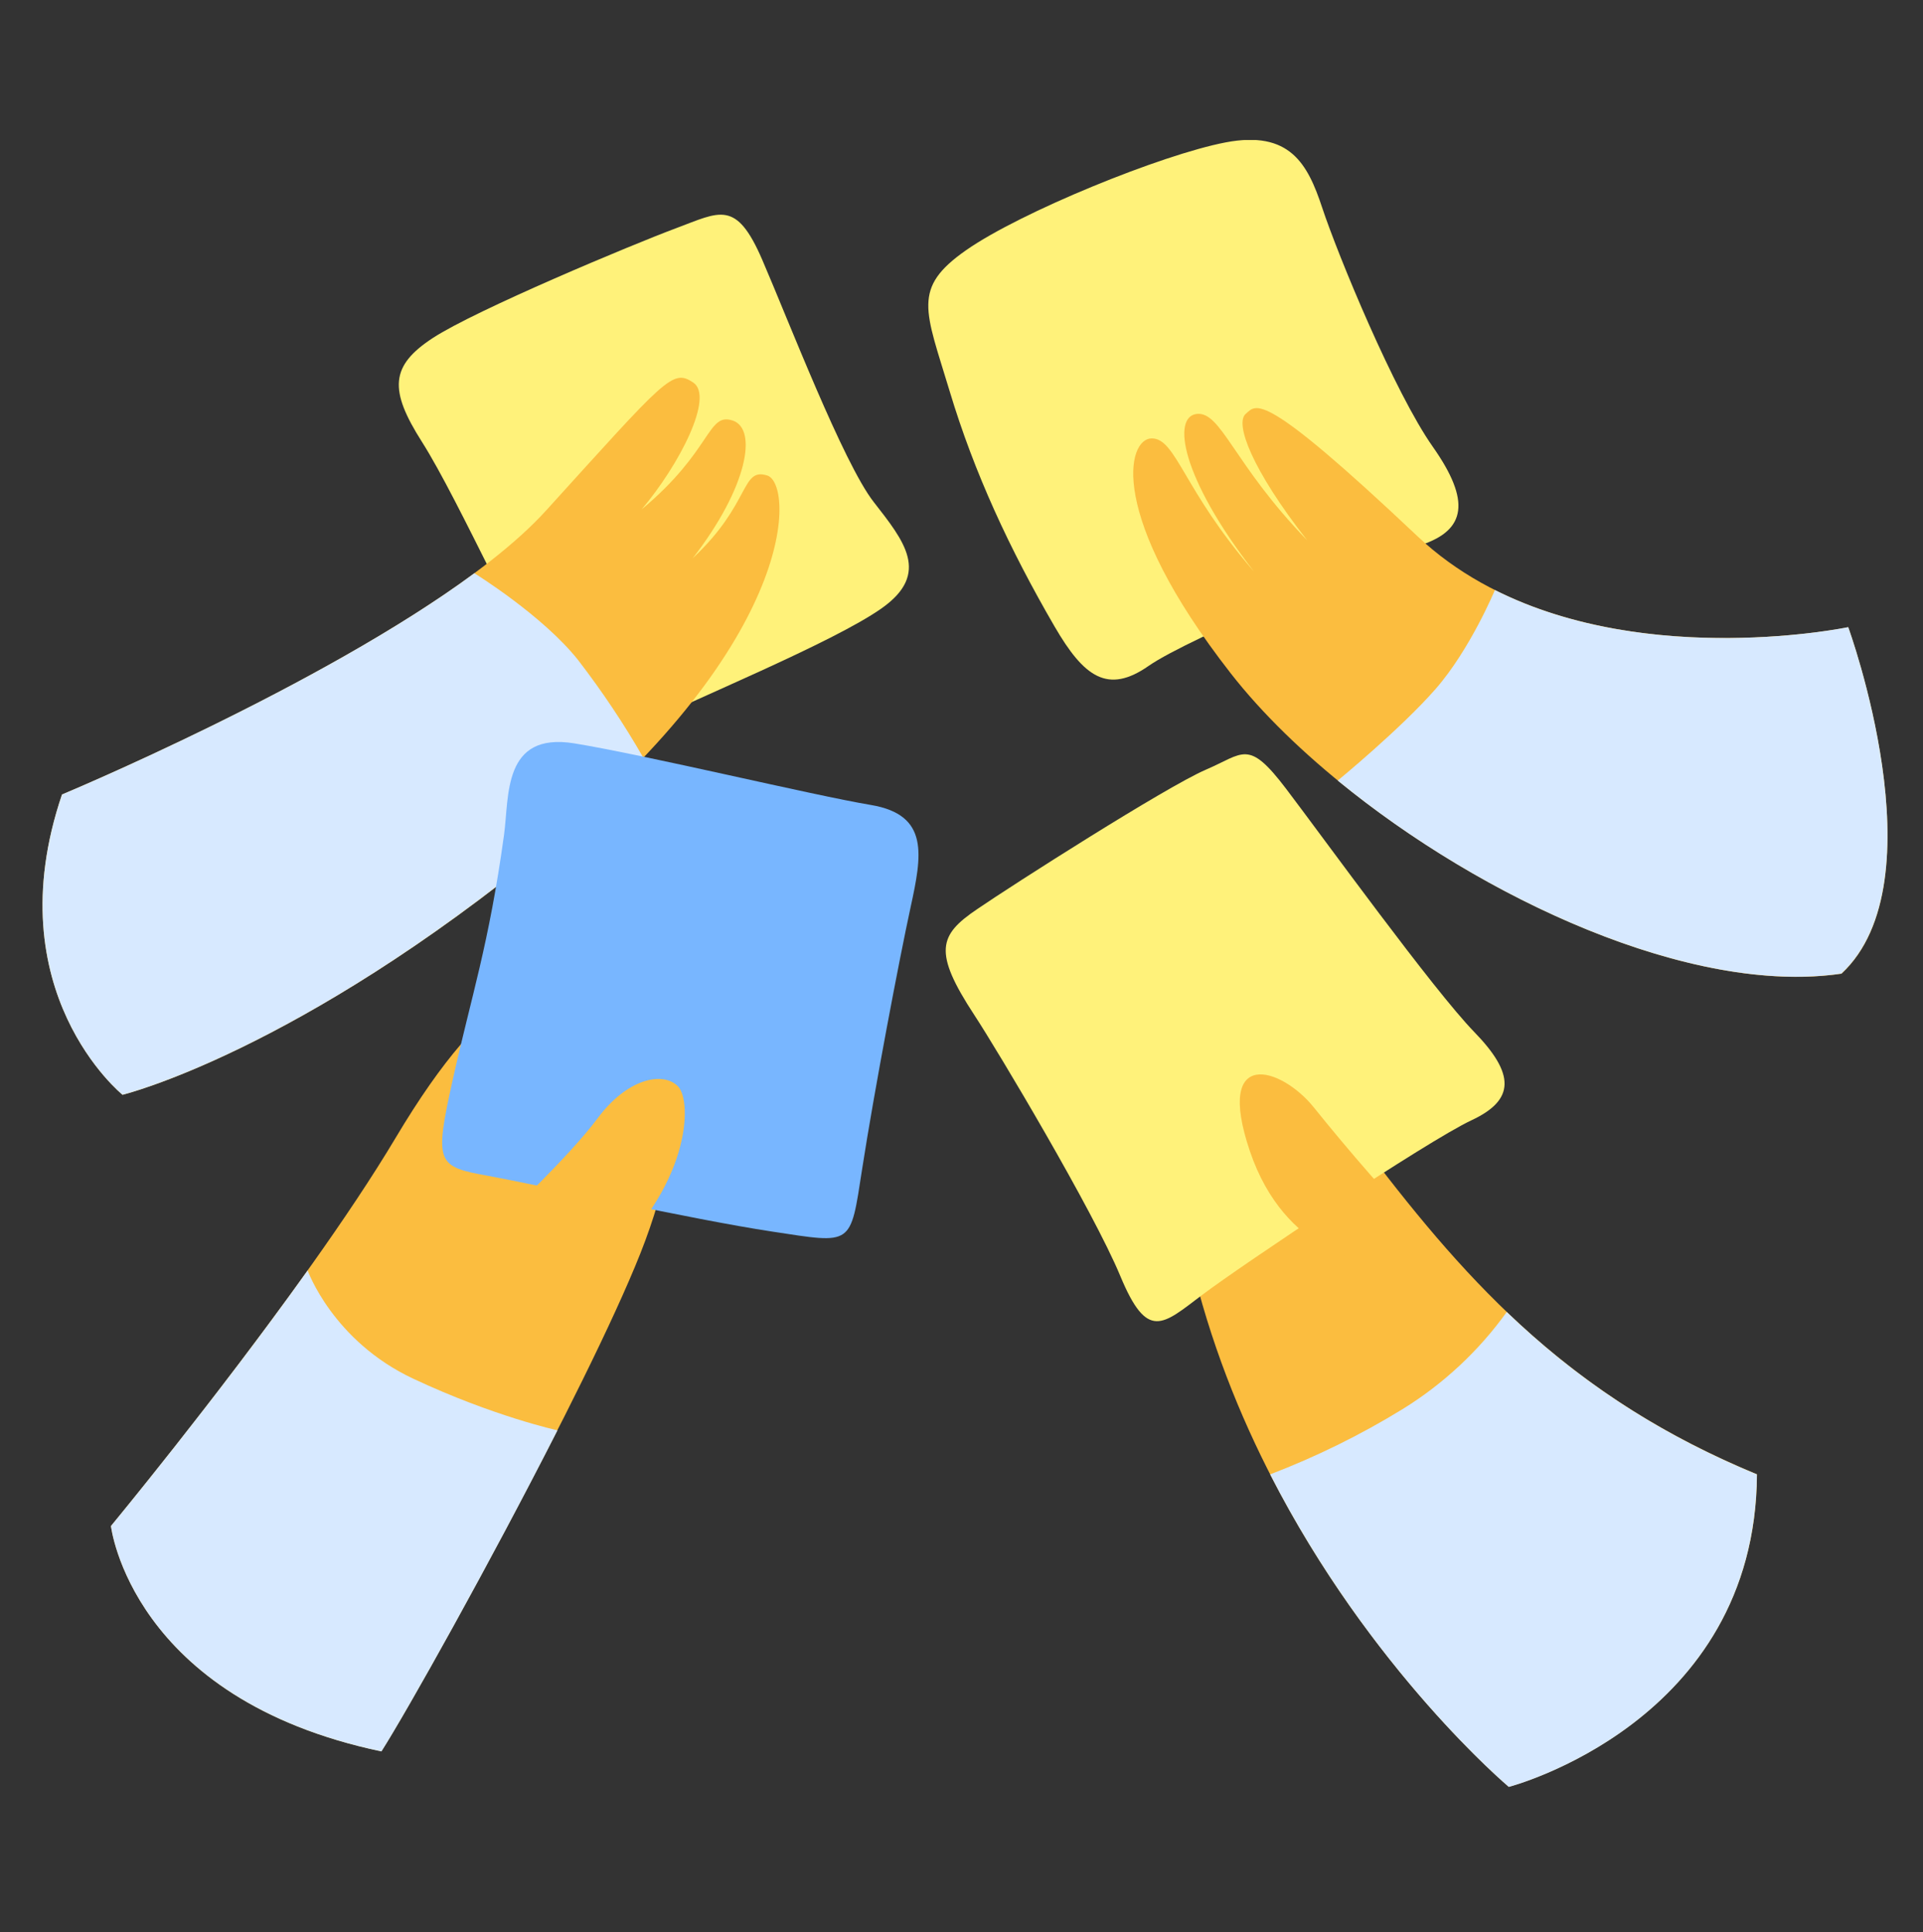
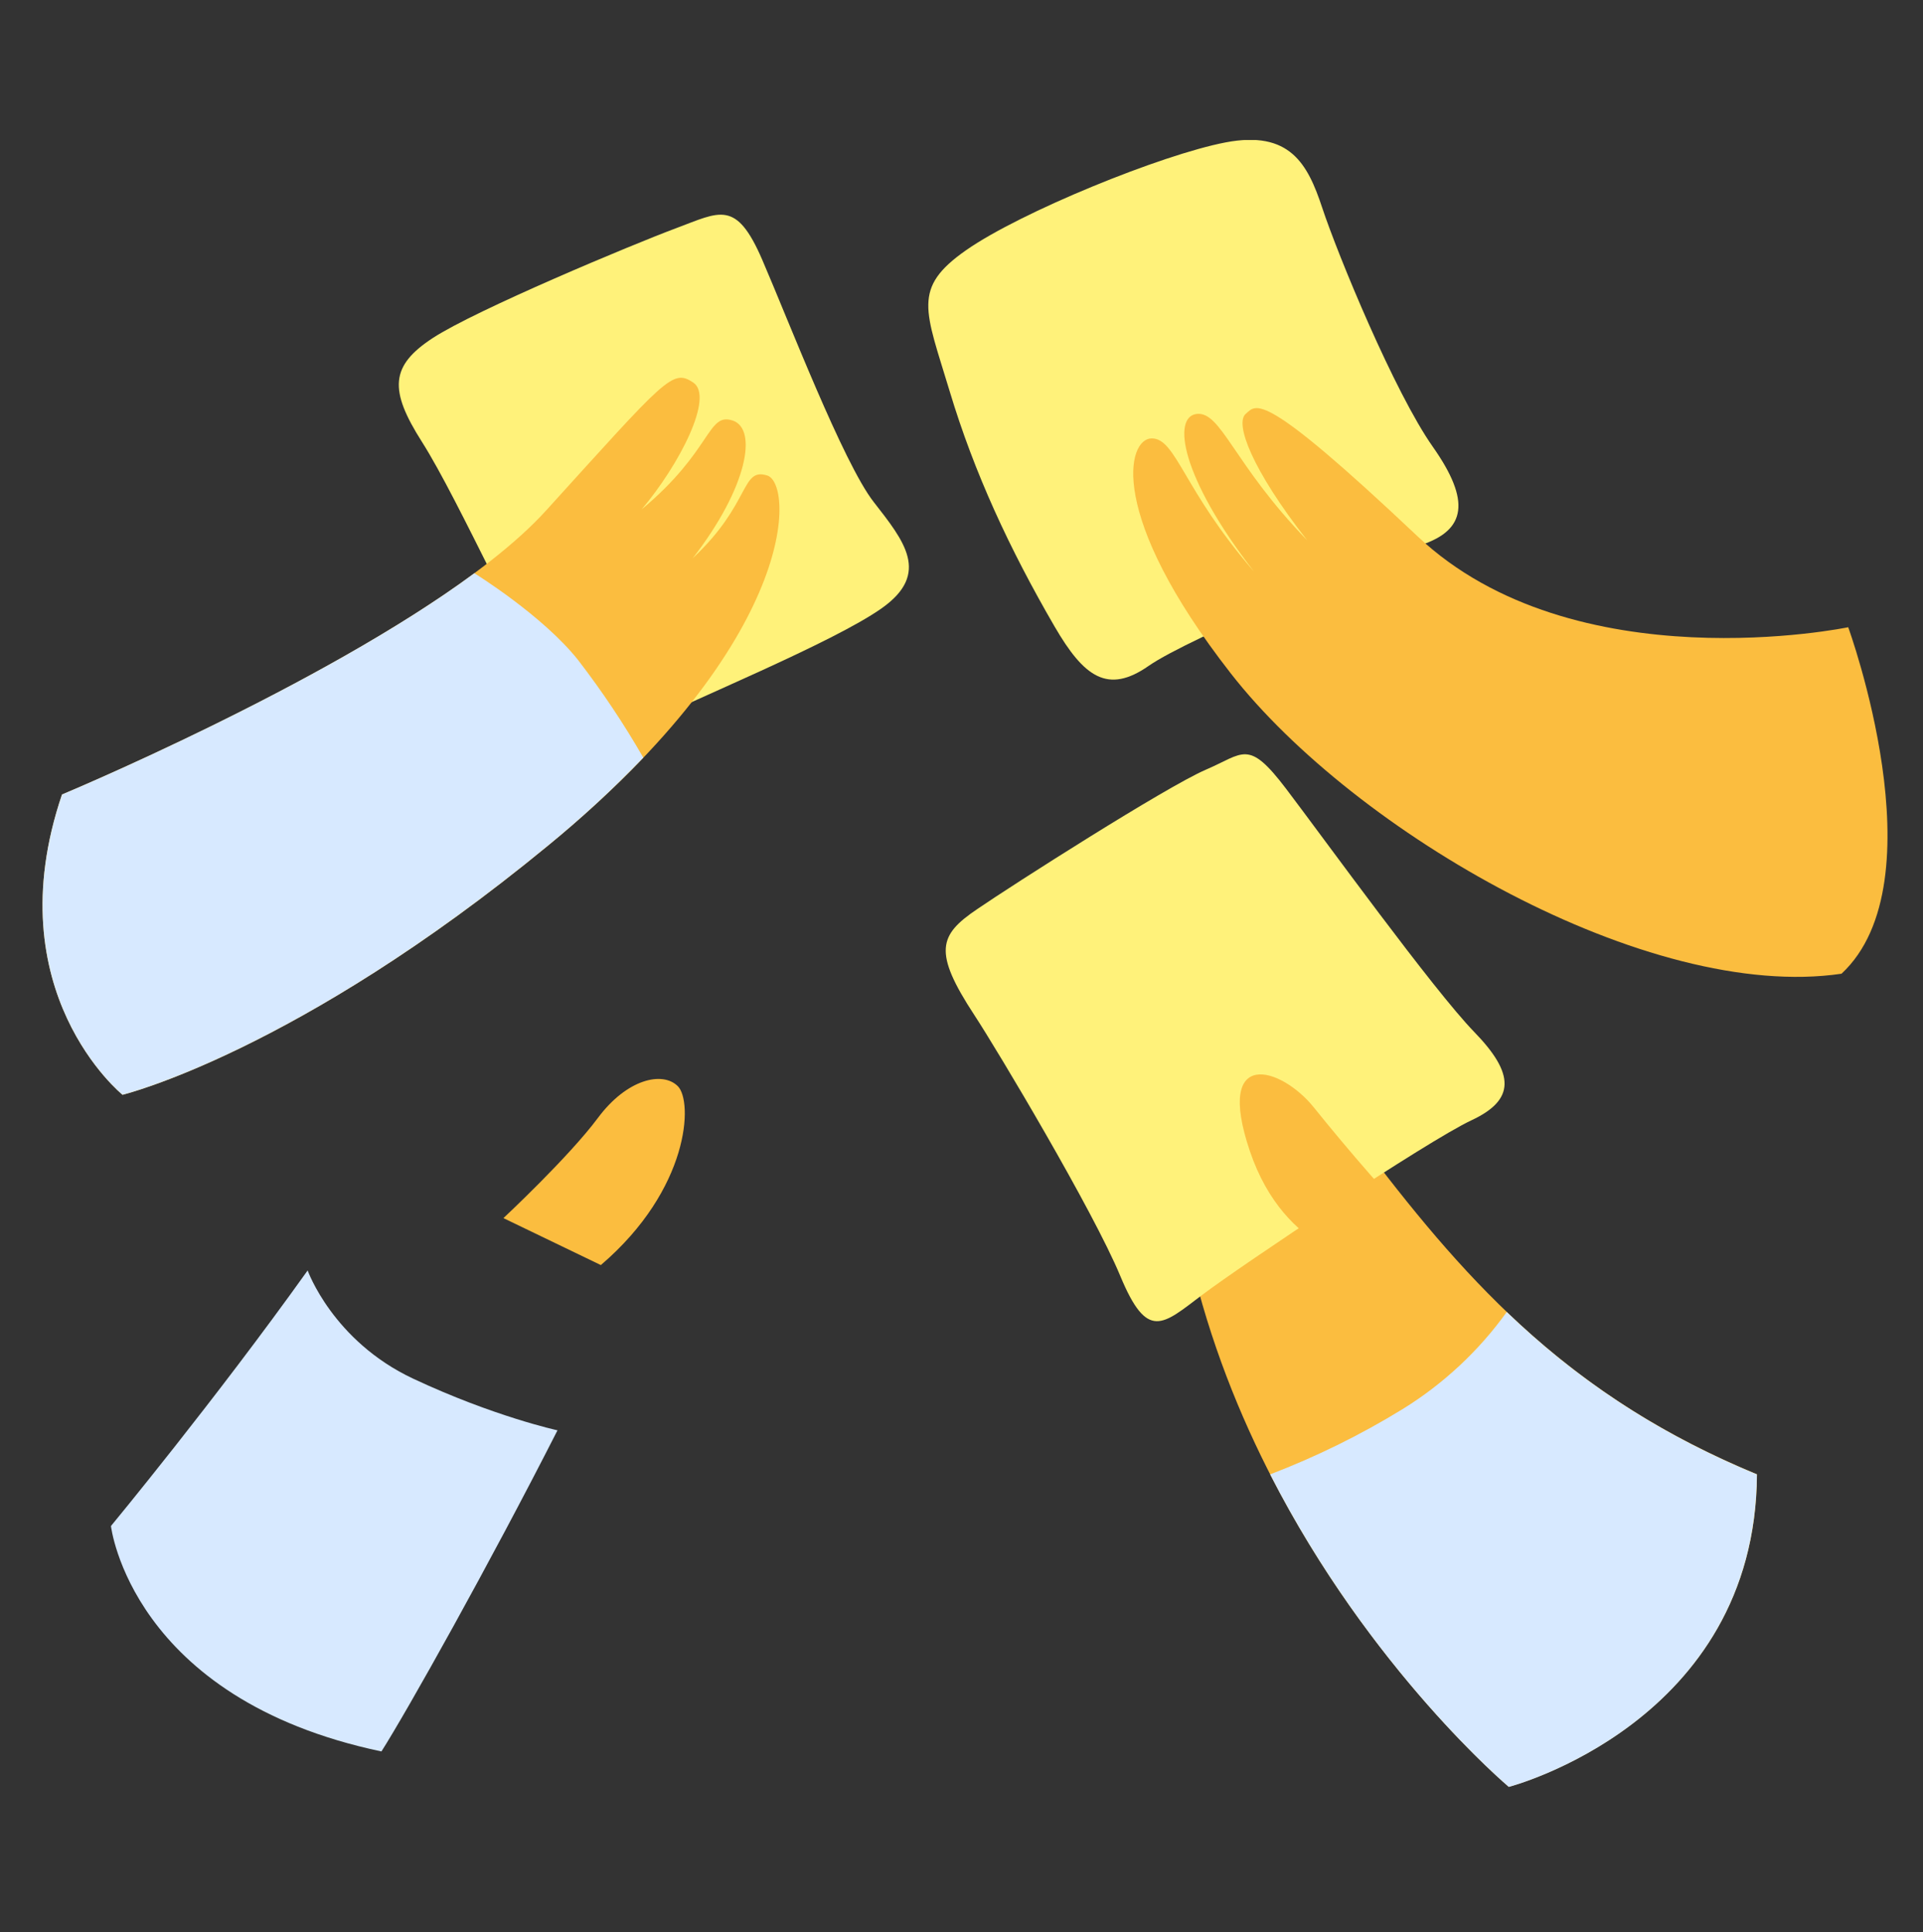
<svg xmlns="http://www.w3.org/2000/svg" width="200" height="201" viewBox="0 0 200 201" fill="none">
  <rect x="0" y="0" width="200" height="201" fill="#333333" stroke="none" />
  <g clip-path="url(#clip0_6802_10400)">
    <path d="M43.886 45.965C40.443 40.549 40.578 38.055 45.025 35.151C49.472 32.246 65.751 25.439 70.316 23.737C74.88 22.036 76.556 20.726 79.273 27.013C81.989 33.3 87.696 48.138 90.862 52.206C94.029 56.274 96.812 59.648 91.715 63.26C86.618 66.871 71.561 72.976 67.136 75.302C62.712 77.629 61.802 77.679 58.271 72.784C54.741 67.889 47.803 52.134 43.886 45.965Z" fill="#FFF27A" />
    <path d="M6.451 82.64C6.451 82.64 44.294 66.876 56.793 53.104C69.293 39.332 69.928 38.334 72.105 39.795C74.282 41.255 70.712 48.271 66.733 52.987C74.105 46.84 73.553 42.888 76.185 43.738C78.818 44.588 77.775 50.673 72.048 58.065C78.126 52.377 77.043 48.613 79.789 49.457C82.536 50.301 83.156 66.454 56.982 87.975C30.807 109.496 12.746 113.876 12.746 113.876C12.746 113.876 -0.518 103.159 6.451 82.64Z" fill="#FBBD3F" />
    <path d="M49.334 59.624C33.403 71.405 6.448 82.64 6.448 82.64C-0.522 103.159 12.743 113.876 12.743 113.876C12.743 113.876 30.801 109.495 56.972 87.973C60.466 85.121 63.784 82.061 66.908 78.811C64.881 75.282 62.618 71.894 60.134 68.669C56.466 64.028 49.334 59.624 49.334 59.624Z" fill="#D7E9FF" />
-     <path d="M11.542 158.73C11.542 158.73 31.396 134.712 41.162 118.329C50.928 101.946 57.444 100.246 64.352 102.169C71.26 104.092 72.194 116.261 66.611 130.351C61.028 144.442 43.688 175.842 39.665 182.166C13.598 176.699 11.542 158.73 11.542 158.73Z" fill="#FBBD3F" />
-     <path d="M52.421 86.843C52.973 82.848 52.251 76.105 59.739 77.324C67.226 78.543 84.456 82.703 90.571 83.729C96.687 84.756 95.885 88.949 94.699 94.399C93.514 99.849 90.923 113.487 89.668 121.583C88.414 129.678 88.746 129.383 80.305 128.104C71.863 126.824 56.192 123.297 50.82 122.317C45.448 121.338 45.13 121.107 47.086 112.311C49.042 103.516 50.839 98.319 52.421 86.843Z" fill="#78B6FF" />
-     <path d="M52.358 126.704C52.358 126.704 59.171 120.34 62.184 116.284C65.198 112.228 68.903 111.399 70.494 112.979C72.086 114.558 71.737 123.679 62.49 131.588C53.244 139.496 52.358 126.704 52.358 126.704Z" fill="#FBBD3F" />
+     <path d="M52.358 126.704C52.358 126.704 59.171 120.34 62.184 116.284C65.198 112.228 68.903 111.399 70.494 112.979C72.086 114.558 71.737 123.679 62.49 131.588Z" fill="#FBBD3F" />
    <path d="M57.982 148.777C50.904 162.699 42.349 177.97 39.672 182.179C13.596 176.693 11.54 158.73 11.54 158.73C11.54 158.73 22.39 145.606 31.996 132.148C31.996 132.148 34.606 139.483 42.988 143.412C51.37 147.342 57.982 148.777 57.982 148.777Z" fill="#D7E9FF" />
    <path d="M156.92 185.856C156.92 185.856 130.846 163.954 123.46 129.332C118.343 106.015 131.684 105.872 142.326 119.863C152.968 133.855 163.594 145.44 182.735 153.353C182.585 179.214 156.92 185.856 156.92 185.856Z" fill="#FBBD3F" />
    <path d="M101.342 105.592C97.003 98.975 97.658 97.254 101.627 94.568C105.33 92.029 121.271 81.853 125.394 80.069C129.366 78.374 129.791 76.818 133.759 82.045C137.728 87.272 149.073 102.962 153.326 107.341C157.579 111.72 157.579 114.407 153.041 116.527C148.504 118.646 129.133 131.592 125.021 134.7C120.909 137.807 119.335 139.516 116.515 132.724C113.695 125.932 103.753 109.267 101.342 105.592Z" fill="#FFF27A" />
    <path d="M142.459 131.308C142.459 131.308 133.669 130.604 129.988 119.723C126.308 108.842 133.25 110.962 136.652 115.201C140.054 119.44 145.286 125.514 146.859 126.789C148.432 128.064 142.459 131.308 142.459 131.308Z" fill="#FBBD3F" />
    <path d="M132.101 153.36C142.525 173.758 156.921 185.869 156.921 185.869C156.921 185.869 182.586 179.227 182.726 153.36C171.813 148.85 163.665 143.142 156.707 136.469C153.801 140.516 150.12 143.95 145.876 146.572C141.505 149.254 136.893 151.527 132.101 153.36Z" fill="#D7E9FF" />
    <path d="M109.681 65.168C112.738 70.43 115.21 72.231 119.463 69.264C123.715 66.296 143.351 58.198 147.888 56.658C152.426 55.119 153.005 52.136 149.024 46.482C145.043 40.828 139.164 26.591 137.5 21.564C136.002 17.038 134.135 13.537 127.471 14.812C120.807 16.086 106.138 22.066 100.478 26.024C94.818 29.982 96.225 32.242 98.777 40.72C101.329 49.197 105.003 57.111 109.681 65.168Z" fill="#FFF27A" />
    <path d="M192.222 65.243C192.222 65.243 163.725 71.177 147.42 55.774C131.115 40.371 130.69 42.069 129.554 43.057C128.419 44.045 130.159 48.794 135.95 56.198C128.256 48.249 127.015 42.774 124.464 43.057C121.912 43.341 122.762 49.559 130.418 59.449C123.047 50.971 122.337 45.601 119.785 45.601C117.234 45.601 115.107 53.514 128.01 70.049C140.913 86.584 171.393 104.247 191.525 101.283C201.863 91.667 192.222 65.243 192.222 65.243Z" fill="#FBBD3F" />
-     <path d="M139.129 81.191C154.158 93.515 175.937 103.574 191.513 101.269C201.864 91.657 192.223 65.233 192.223 65.233C192.223 65.233 171.662 69.542 155.475 61.373C155.475 61.373 152.917 67.54 149.301 71.674C145.684 75.808 139.129 81.191 139.129 81.191Z" fill="#D7E9FF" />
  </g>
  <defs>
    <clipPath id="clip0_6802_10400">
      <rect width="193" height="172" fill="white" transform="translate(3.5 14.564)" />
    </clipPath>
  </defs>
</svg>